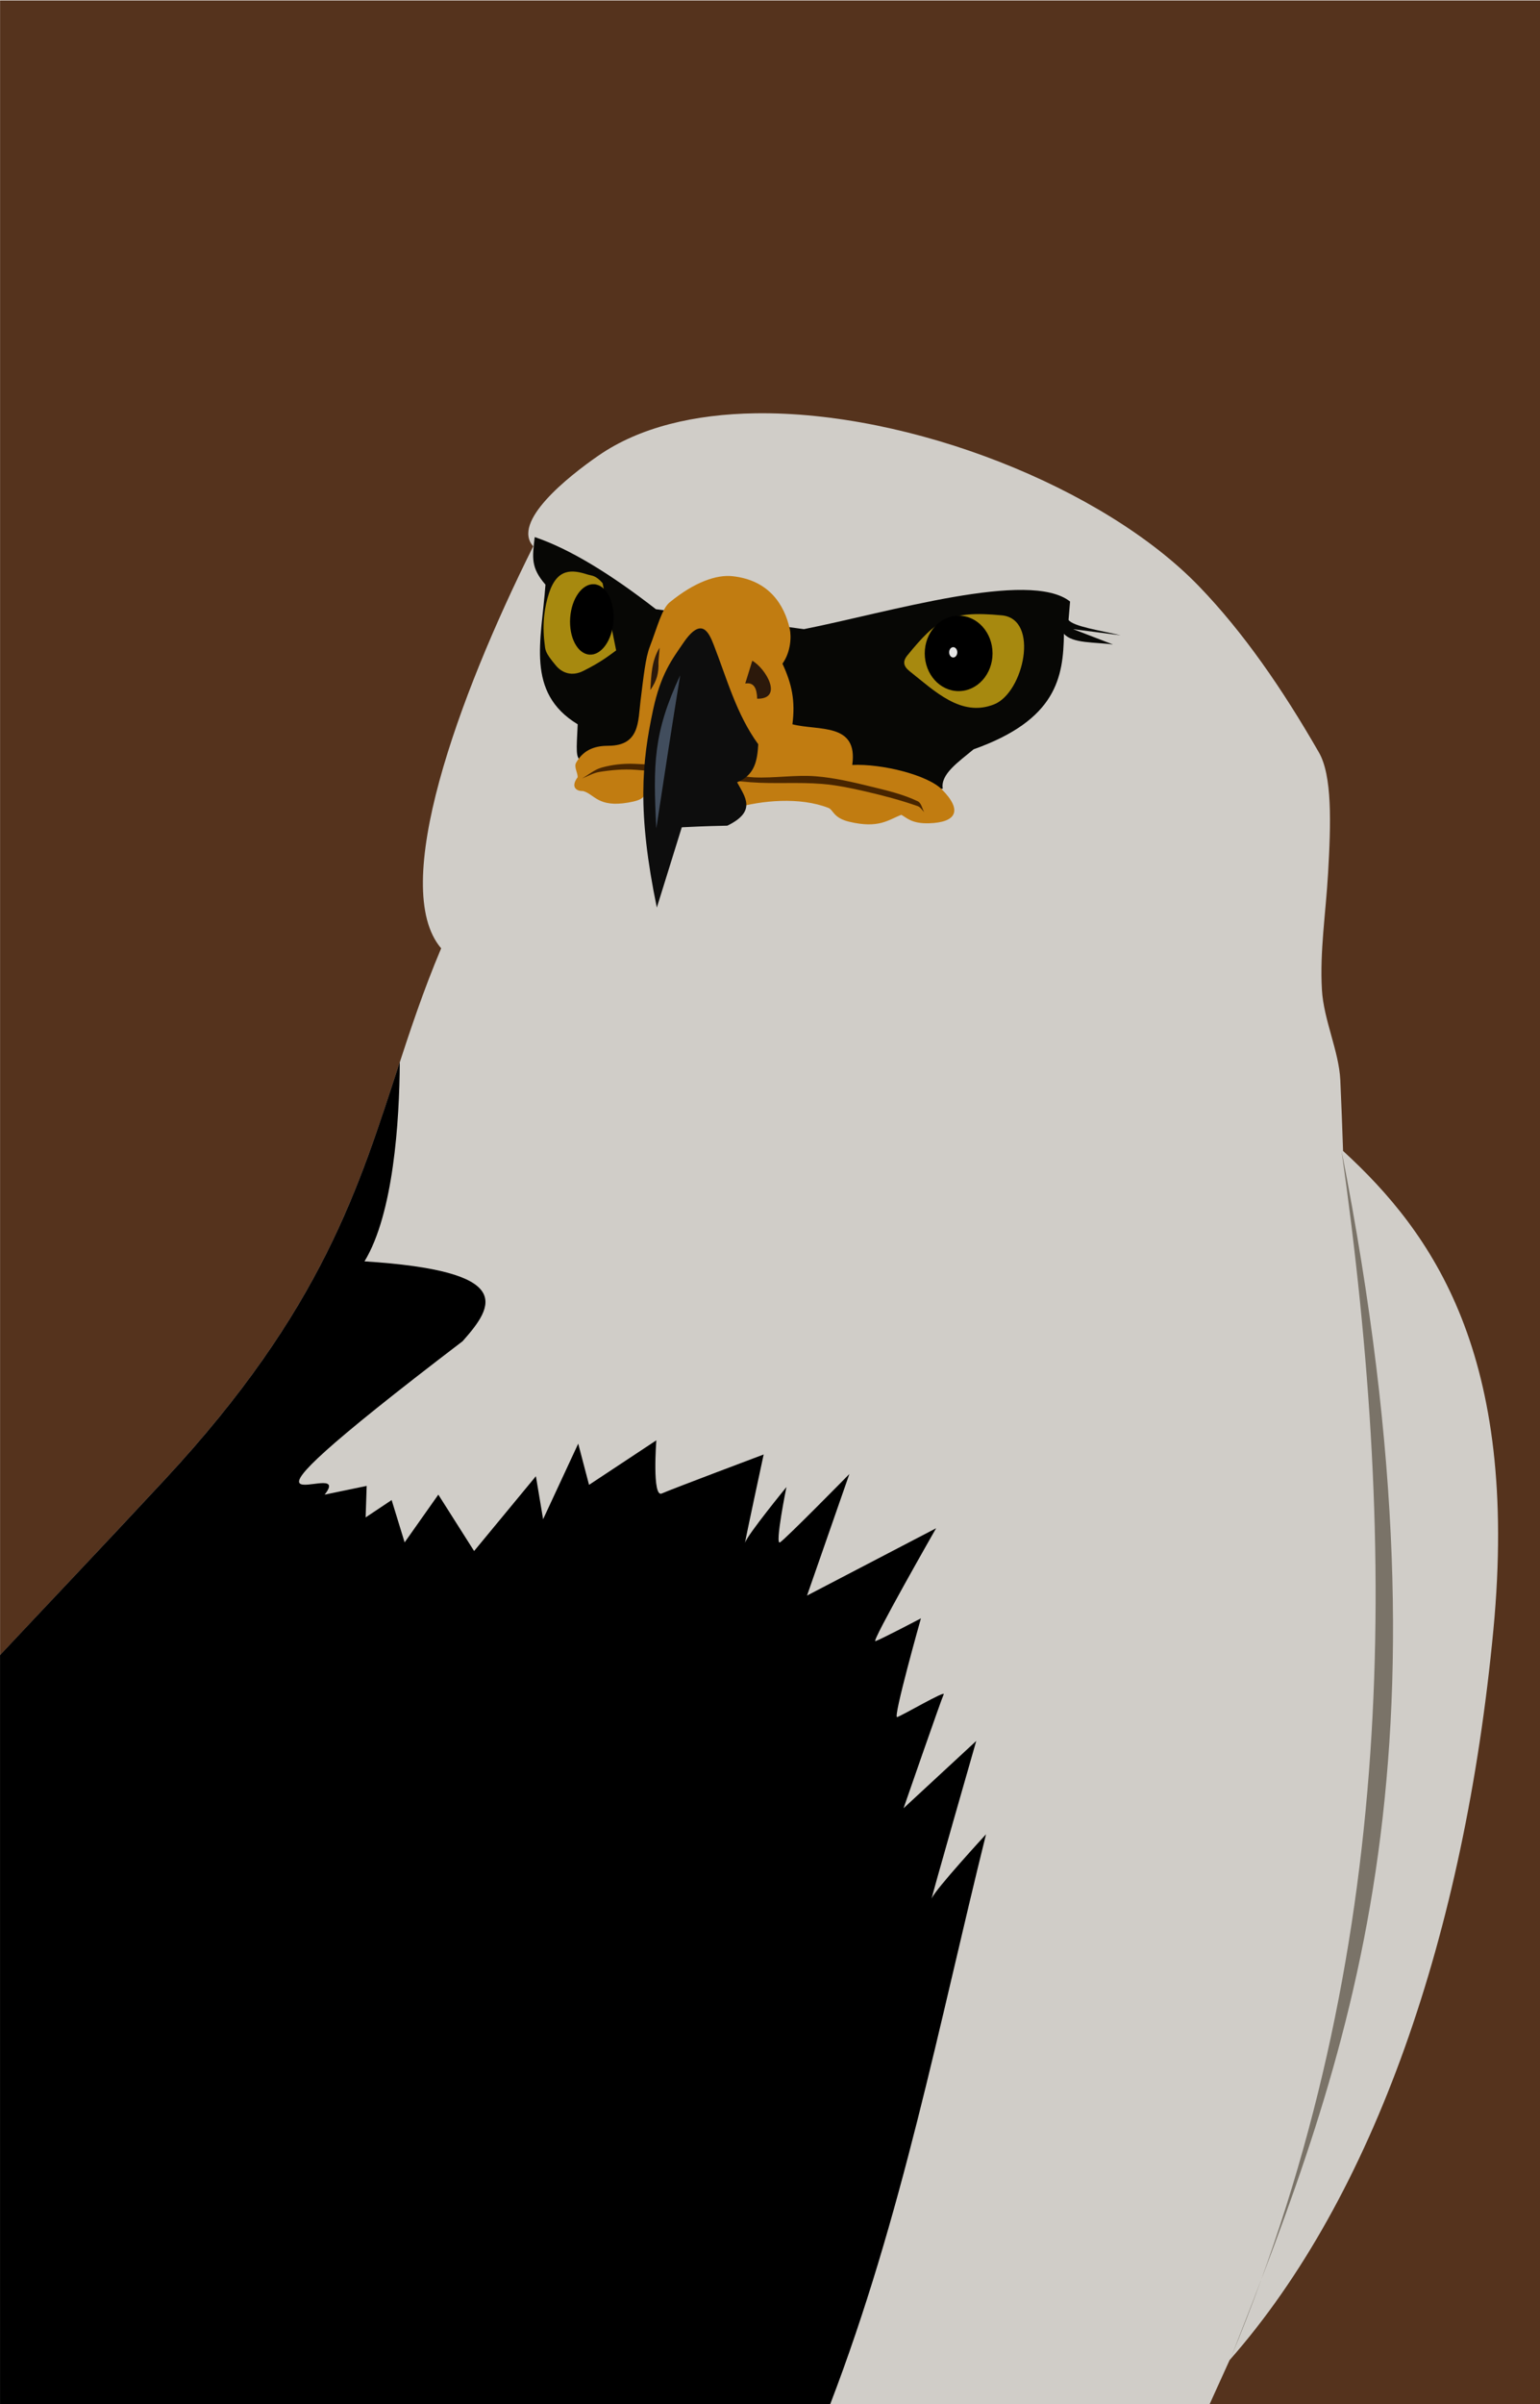
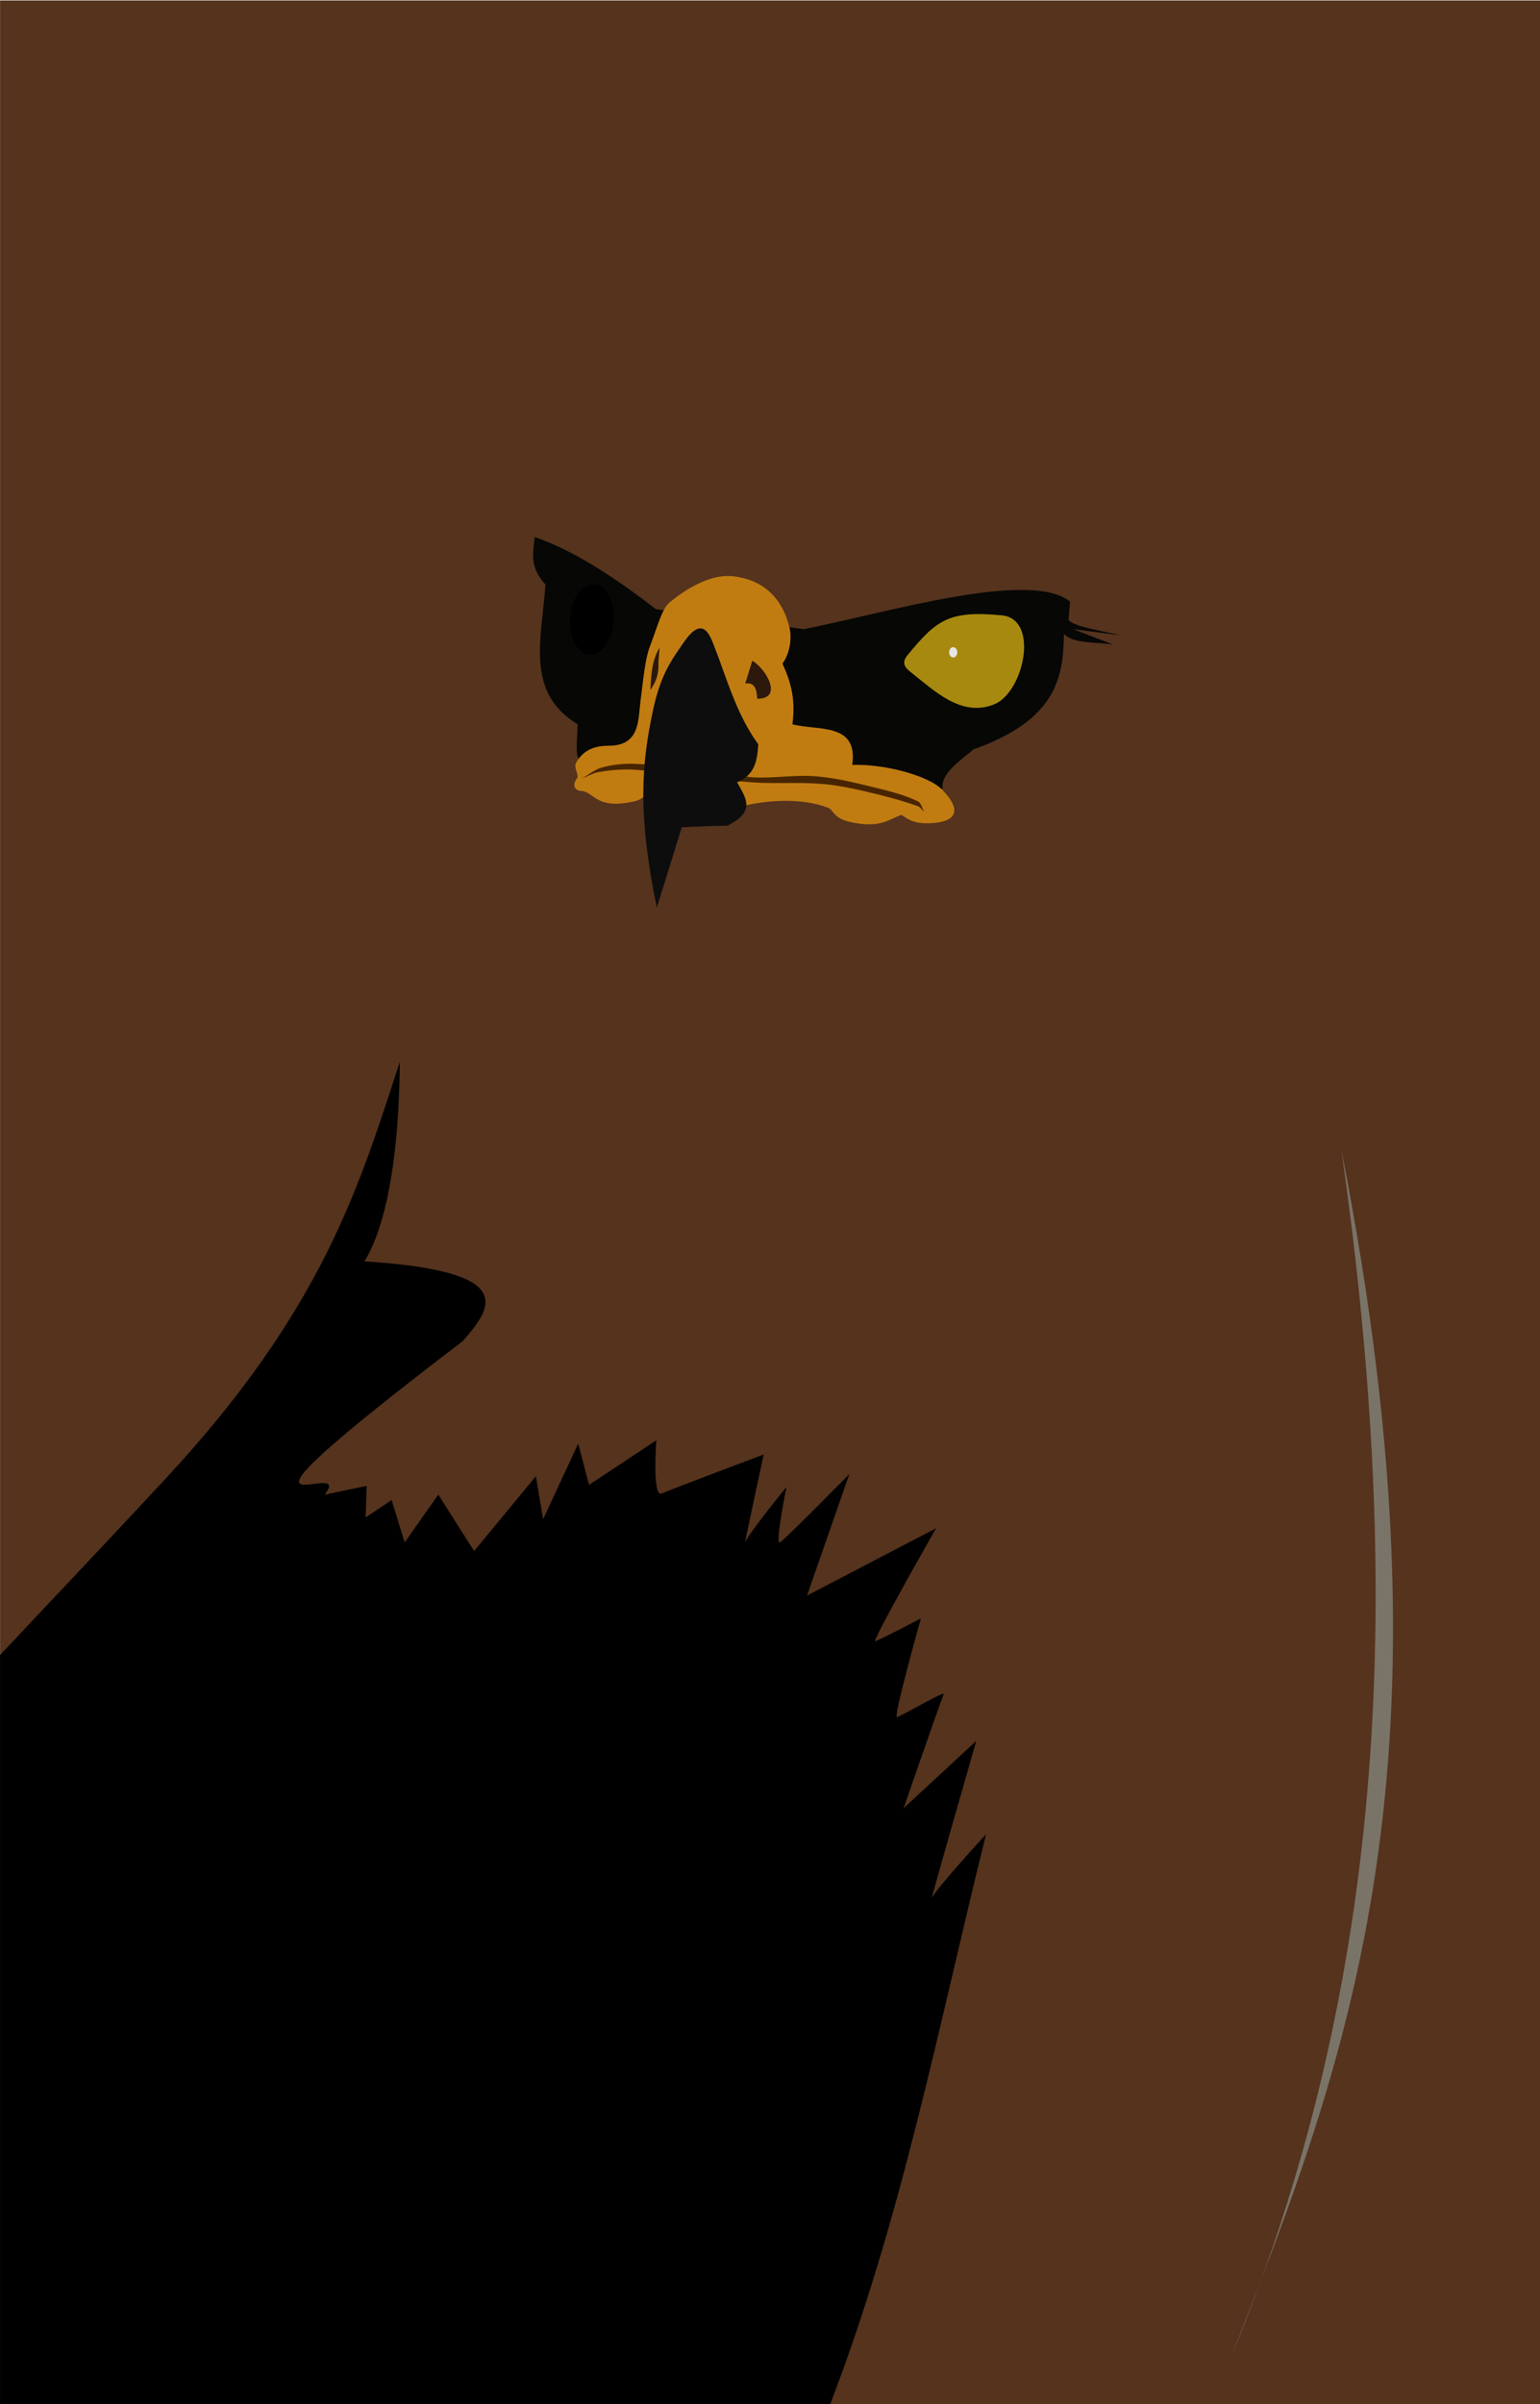
<svg xmlns="http://www.w3.org/2000/svg" xmlns:ns1="http://www.inkscape.org/namespaces/inkscape" xmlns:ns2="http://sodipodi.sourceforge.net/DTD/sodipodi-0.dtd" width="512.649" height="800" id="svg2" version="1.1" ns1:version="0.48.4 r9939" ns2:docname="Новый документ 1">
  <defs id="defs4" />
  <ns2:namedview id="base" pagecolor="#ffffff" bordercolor="#666666" borderopacity="1.0" ns1:pageopacity="0.0" ns1:pageshadow="2" ns1:zoom="0.35" ns1:cx="-542.86369" ns1:cy="861.12541" ns1:document-units="px" ns1:current-layer="layer1" showgrid="false" fit-margin-top="0" fit-margin-left="0" fit-margin-right="0" fit-margin-bottom="0" ns1:window-width="1920" ns1:window-height="1018" ns1:window-x="-8" ns1:window-y="-8" ns1:window-maximized="1" />
  <g ns1:label="Layer 1" ns1:groupmode="layer" id="layer1" transform="translate(-62.844,-858.076)">
    <g id="g3805" transform="matrix(1.011,0,0,1.011,-0.681,-17.957)">
      <rect ns1:export-ydpi="90" ns1:export-xdpi="90" ns1:export-filename="D:\!Закачалось D\path3794.png" y="866.648" x="62.857" height="791.429" width="507.143" id="rect2996" style="color:#000000;fill:#55331d;fill-opacity:1;stroke:none;stroke-width:0.3;marker:none;visibility:visible;display:inline;overflow:visible;enable-background:accumulate" />
-       <path ns1:export-ydpi="90" ns1:export-xdpi="90" ns1:export-filename="D:\!Закачалось D\path3794.png" id="path2998" d="m 311.562,1002.531 c -20.007,0.293 -38.13,4.559 -51.656,13.906 -10.089,6.972 -28.726,21.833 -21.5,29.875 -24.857,49.814 -47.497,112.226 -30.312,132.312 -23.533,55.619 -23.293,101.989 -90.906,174.75 -20.669,22.242 -39.536,42.098 -54.344,57.906 l 0,246.781 398.156,0 6.688,-14.75 c 47.488,-53.887 77.378,-140.258 86.875,-240.438 8.591,-90.625 -20.184,-130.668 -49.5,-157.562 -0.256,-7.596 -0.55,-15.354 -0.906,-23.25 -0.431,-9.547 -5.487,-19.83 -6.062,-29.812 -0.727,-12.607 1.26,-25.037 2.031,-38.344 0.943,-16.27 1.438,-32.276 -3.125,-39.937 -11.887,-20.672 -24.73,-39.335 -39.406,-54.531 -31.361,-32.473 -94.902,-57.654 -146.031,-56.906 z" style="fill:#d0cdc8;fill-opacity:1;stroke:none" ns1:connector-curvature="0" />
      <path ns1:export-ydpi="90" ns1:export-xdpi="90" ns1:export-filename="D:\!Закачалось D\path3794.png" id="path3000" d="m 194.469,1216.062 c -13.421,40.969 -25.262,81.333 -77.281,137.312 -20.667,22.24 -39.532,42.066 -54.344,57.875 l 0,246.812 273.25,0 c 23.821,-62.008 35.824,-125.084 51.406,-187.844 0,0 -16.772,18.205 -17.844,21.062 -1.071,2.857 14.625,-51.781 14.625,-51.781 l -23.938,22.156 c 0,0 12.504,-36.071 13.219,-37.5 0.714,-1.428 -13.915,7.143 -15.344,7.5 -1.429,0.357 7.844,-32.5 7.844,-32.5 0,0 -13.571,7.143 -15,7.5 -1.429,0.357 20,-37.156 20,-37.156 l -42.5,22.156 13.938,-40 c 0,0 -21.058,21.429 -22.844,22.5 -1.786,1.071 2.125,-18.219 2.125,-18.219 0,0 -12.848,15.719 -13.562,18.219 -0.018,0.063 -0.054,0.073 -0.062,0.094 0.157,-1.393 6.125,-29.031 6.125,-29.031 0,0 -30.348,11.415 -33.562,12.844 -3.214,1.429 -1.781,-17.5 -1.781,-17.5 l -22.156,14.656 -3.562,-13.563 -11.562,24.875 -2.375,-14.156 -20.344,24.625 -11.781,-18.562 -11.094,15.719 -4.281,-13.937 -8.562,5.719 0.344,-10.375 -13.844,2.875 c 11.099,-14.016 -48.162,20.908 45.438,-50.5 10.491,-11.791 17.469,-23.096 -32.312,-26.281 9.529,-15.655 11.499,-46.015 11.625,-65.594 z" style="fill:#000000;stroke:none" ns1:connector-curvature="0" />
      <path ns1:export-ydpi="90" ns1:export-xdpi="90" ns1:export-filename="D:\!Закачалось D\path3794.png" ns2:nodetypes="ccc" ns1:connector-curvature="0" id="path3770" d="m 468.206,1642.291 c 54.953,-132.33 55.072,-264.66 36.365,-396.99 39.669,201.782 2.281,298.534 -36.365,396.99 z" style="fill:#7a7368;fill-opacity:1;stroke:none" />
      <path ns1:export-ydpi="90" ns1:export-xdpi="90" ns1:export-filename="D:\!Закачалось D\path3794.png" ns2:nodetypes="cccccccccccccccc" ns1:connector-curvature="0" id="path3772" d="m 238.901,1043.271 c 11.462,3.873 24.897,12.083 39.901,23.739 l 48.74,6.566 c 27.773,-5.507 74.269,-19.668 87.631,-9.091 l -0.505,6.061 c 1.571,2.146 10.448,3.478 17.173,5.051 l -15.657,-2.02 13.132,5.051 c -5.832,-0.823 -13.382,-0.272 -16.162,-3.535 -0.193,14.337 -2.422,28.327 -29.747,38.032 -4.961,4.152 -10.986,8.186 -10.154,12.981 l -39.648,1.515 c -27.525,4.689 -47.016,-0.908 -67.933,-1.768 -13.474,-13.739 -13.469,-3.285 -12.627,-20.961 -17.256,-10.482 -11.917,-27.617 -10.607,-45.962 -4.827,-5.572 -4.346,-8.771 -3.536,-15.657 z" style="fill:#070705;fill-opacity:1;stroke:none" />
      <path ns1:export-ydpi="90" ns1:export-xdpi="90" ns1:export-filename="D:\!Закачалось D\path3794.png" ns2:nodetypes="sssss" ns1:connector-curvature="0" id="path3774" d="m 361.635,1082.162 c -1.63,1.987 -1.415,3.593 0.758,5.303 8.072,6.354 16.881,15.217 27.779,10.859 9.783,-3.912 15.027,-28.113 2.525,-29.294 -17.374,-1.641 -21.443,1.41 -31.062,13.132 z" style="fill:#a7890f;fill-opacity:1;stroke:none" />
-       <path ns1:export-ydpi="90" ns1:export-xdpi="90" ns1:export-filename="D:\!Закачалось D\path3794.png" d="m 389.643,1081.559 c 0,6.854 -4.997,12.411 -11.161,12.411 -6.164,0 -11.161,-5.556 -11.161,-12.411 0,-6.854 4.997,-12.411 11.161,-12.411 6.164,0 11.161,5.556 11.161,12.411 z" ns2:ry="12.410714" ns2:rx="11.160714" ns2:cy="1081.5586" ns2:cx="378.48215" id="path3776" style="color:#000000;fill:#000000;stroke:none;stroke-width:0.3;marker:none;visibility:visible;display:inline;overflow:visible;enable-background:accumulate" ns2:type="arc" />
      <path ns1:export-ydpi="90" ns1:export-xdpi="90" ns1:export-filename="D:\!Закачалось D\path3794.png" d="m 378.036,1081.201 c 0,0.937 -0.6,1.696 -1.339,1.696 -0.74,0 -1.339,-0.759 -1.339,-1.696 0,-0.937 0.6,-1.696 1.339,-1.696 0.74,0 1.339,0.759 1.339,1.696 z" ns2:ry="1.6964285" ns2:rx="1.3392857" ns2:cy="1081.2014" ns2:cx="376.69644" id="path3778" style="color:#000000;fill:#e6e6e6;fill-opacity:1;stroke:none;stroke-width:0.3;marker:none;visibility:visible;display:inline;overflow:visible;enable-background:accumulate" ns2:type="arc" />
-       <path ns1:export-ydpi="90" ns1:export-xdpi="90" ns1:export-filename="D:\!Закачалось D\path3794.png" ns2:nodetypes="cssssscc" ns1:connector-curvature="0" id="path3780" d="m 265.714,1080.576 c -2.159,1.526 -4.762,3.751 -10.893,6.786 -3.541,1.753 -6.778,0.778 -8.929,-1.786 -3.748,-4.468 -3.471,-5.092 -3.75,-7.322 -0.872,-6.98 0.117,-12.347 1.429,-16.428 2.696,-8.391 7.649,-7.869 12.679,-6.25 1.477,0.475 2.635,0.158 5,2.857 z" style="fill:#a7890f;fill-opacity:1;stroke:none" />
      <path ns1:export-ydpi="90" ns1:export-xdpi="90" ns1:export-filename="D:\!Закачалось D\path3794.png" transform="matrix(0.998,0.067,-0.067,0.998,71.873,-14.816)" d="m 265.179,1070.041 c 0,6.41 -3.198,11.607 -7.143,11.607 -3.945,0 -7.143,-5.197 -7.143,-11.607 0,-6.41 3.198,-11.607 7.143,-11.607 3.945,0 7.143,5.197 7.143,11.607 z" ns2:ry="11.607142" ns2:rx="7.1428571" ns2:cy="1070.0408" ns2:cx="258.03571" id="path3782" style="color:#000000;fill:#000000;stroke:none;stroke-width:0.3;marker:none;visibility:visible;display:inline;overflow:visible;enable-background:accumulate" ns2:type="arc" />
      <path ns1:export-ydpi="90" ns1:export-xdpi="90" ns1:export-filename="D:\!Закачалось D\path3794.png" ns2:nodetypes="scsscccsssssssccsccss" ns1:connector-curvature="0" id="path3784" d="m 342.442,1136.963 c 9.849,2.354 12.94,-0.687 17.173,-2.273 1.772,0.926 3.319,2.942 9.091,2.778 9.115,-0.259 11.093,-4.251 4.293,-11.112 -4.747,-4.79 -19.698,-8.53 -29.547,-8.081 1.994,-14.028 -11.115,-11.177 -19.698,-13.384 0.987,-7.706 -0.156,-13.216 -3.283,-19.951 2.784,-3.872 2.965,-8.985 2.399,-11.491 -1.761,-7.803 -6.735,-15.984 -18.814,-17.299 -5.237,-0.57 -12.444,1.843 -20.708,8.586 -2.59,2.114 -4.092,8.208 -6.566,14.647 -1.405,3.655 -2.005,9.485 -3.03,17.678 -0.851,6.804 -0.189,14.883 -10.607,14.9 -3.654,0.01 -7.916,0.807 -10.607,5.556 -0.8,1.413 0.528,3.201 0.505,4.798 -2.163,2.847 -0.891,4.598 1.768,4.546 3.747,0.967 4.848,5.519 14.9,3.788 5.26,-0.906 4.648,-1.912 5.808,-2.778 l 29.547,4.546 c 8.398,-2.438 21.085,-3.718 30.557,0 1.612,0.633 1.577,3.293 6.819,4.546 z" style="fill:#c17c11;fill-opacity:1;stroke:none" />
      <path ns1:export-ydpi="90" ns1:export-xdpi="90" ns1:export-filename="D:\!Закачалось D\path3794.png" ns2:nodetypes="cssssssscssssssc" ns1:connector-curvature="0" id="path3786" d="m 254.464,1122.719 c 2.143,-1.19 4.069,-2.908 6.429,-3.571 3.461,-0.974 7.121,-1.38 10.714,-1.25 9.619,0.348 19.186,1.597 28.75,2.679 3.598,0.407 7.097,1.619 10.714,1.786 6.78,0.312 13.591,-0.89 20.357,-0.357 6.157,0.485 12.215,1.925 18.214,3.393 5.212,1.275 10.519,2.501 15.357,4.821 1.252,0.6 1.429,2.381 2.143,3.571 -0.714,-0.655 -1.229,-1.643 -2.143,-1.964 -5.599,-1.97 -11.36,-3.482 -17.143,-4.822 -4.767,-1.104 -9.587,-2.109 -14.464,-2.5 -7.775,-0.623 -15.615,0.052 -23.393,-0.536 -12.716,-0.961 -25.313,-3.241 -38.036,-4.107 -3.927,-0.267 -7.901,0.08 -11.786,0.714 -2.008,0.328 -3.81,1.429 -5.714,2.143 z" style="fill:#482500;fill-opacity:1;stroke:none" />
      <path ns1:export-ydpi="90" ns1:export-xdpi="90" ns1:export-filename="D:\!Закачалось D\path3794.png" ns2:nodetypes="cccc" ns1:connector-curvature="0" id="path3788" d="m 310.536,1083.969 -2.321,7.5 c 2.935,-0.501 3.838,1.708 3.929,5 8.719,0.127 2.924,-9.905 -1.607,-12.5 z" style="fill:#2c190b;fill-opacity:1;stroke:none" />
      <path ns1:export-ydpi="90" ns1:export-xdpi="90" ns1:export-filename="D:\!Закачалось D\path3794.png" ns2:nodetypes="cccc" ns1:connector-curvature="0" id="path3790" d="m 280,1079.684 c -2.666,4.456 -2.701,8.902 -3.036,13.929 2.13,-3.016 2.809,-5.544 2.679,-9.107 0,-0.714 0.357,-3.929 0.357,-4.821 z" style="fill:#2c190b;fill-opacity:1;stroke:none" />
      <path ns1:export-ydpi="90" ns1:export-xdpi="90" ns1:export-filename="D:\!Закачалось D\path3794.png" ns2:nodetypes="csssccccc" ns1:connector-curvature="0" id="path3792" d="m 279.107,1165.219 c -6.538,-31.654 -4.905,-47.844 -1.25,-65 2.558,-12.005 6.374,-16.831 10,-22.143 6.014,-8.81 8.382,-3.429 10,0.714 4.349,11.139 7.438,22.782 14.643,32.678 -0.299,5.178 -1.047,10.131 -6.964,12.5 2.559,4.762 6.613,9.524 -3.214,14.286 -8.538,0.179 -10.876,0.357 -15,0.536 z" style="fill:#0d0d0d;fill-opacity:1;stroke:none" />
-       <path ns1:export-ydpi="90" ns1:export-xdpi="90" ns2:nodetypes="ccc" ns1:connector-curvature="0" id="path3794" d="m 278.929,1139.148 c -1.07,-21.2 -0.961,-31.47 7.857,-50.357 -2.717,16.77 -5.309,33.56 -7.857,50.357 z" style="fill:#414d5d;fill-opacity:1;stroke:none" />
    </g>
  </g>
</svg>